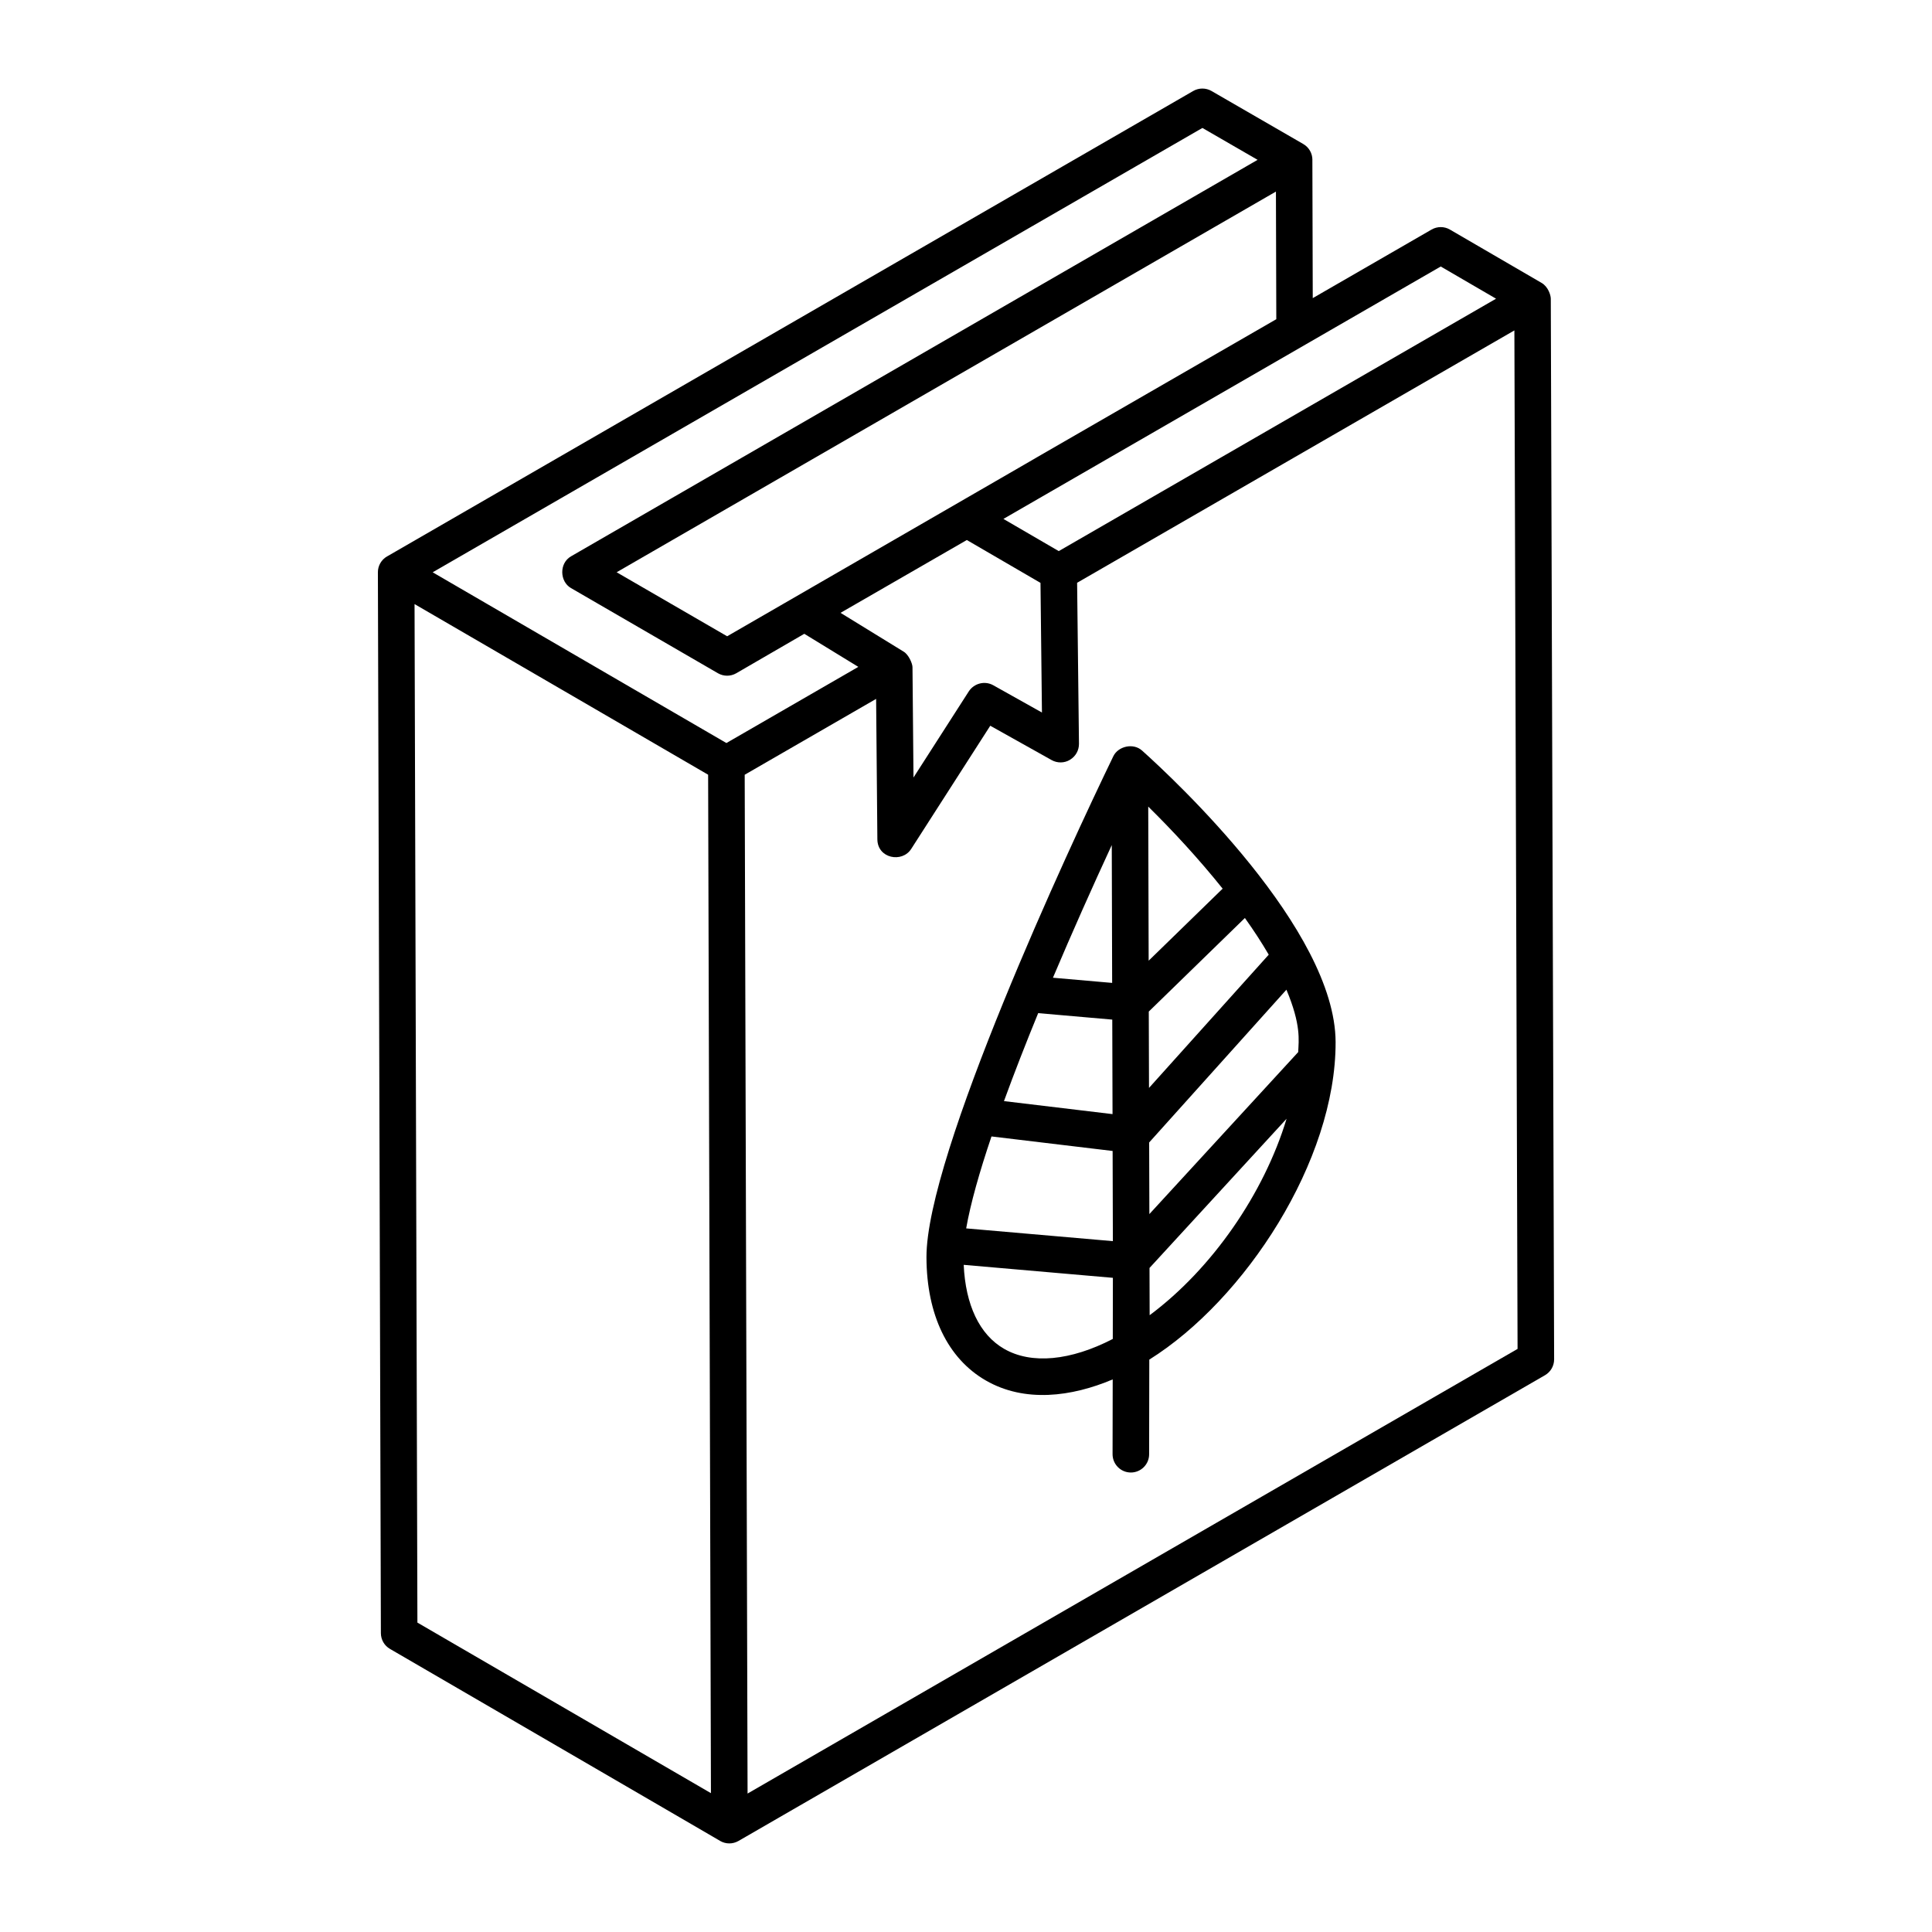
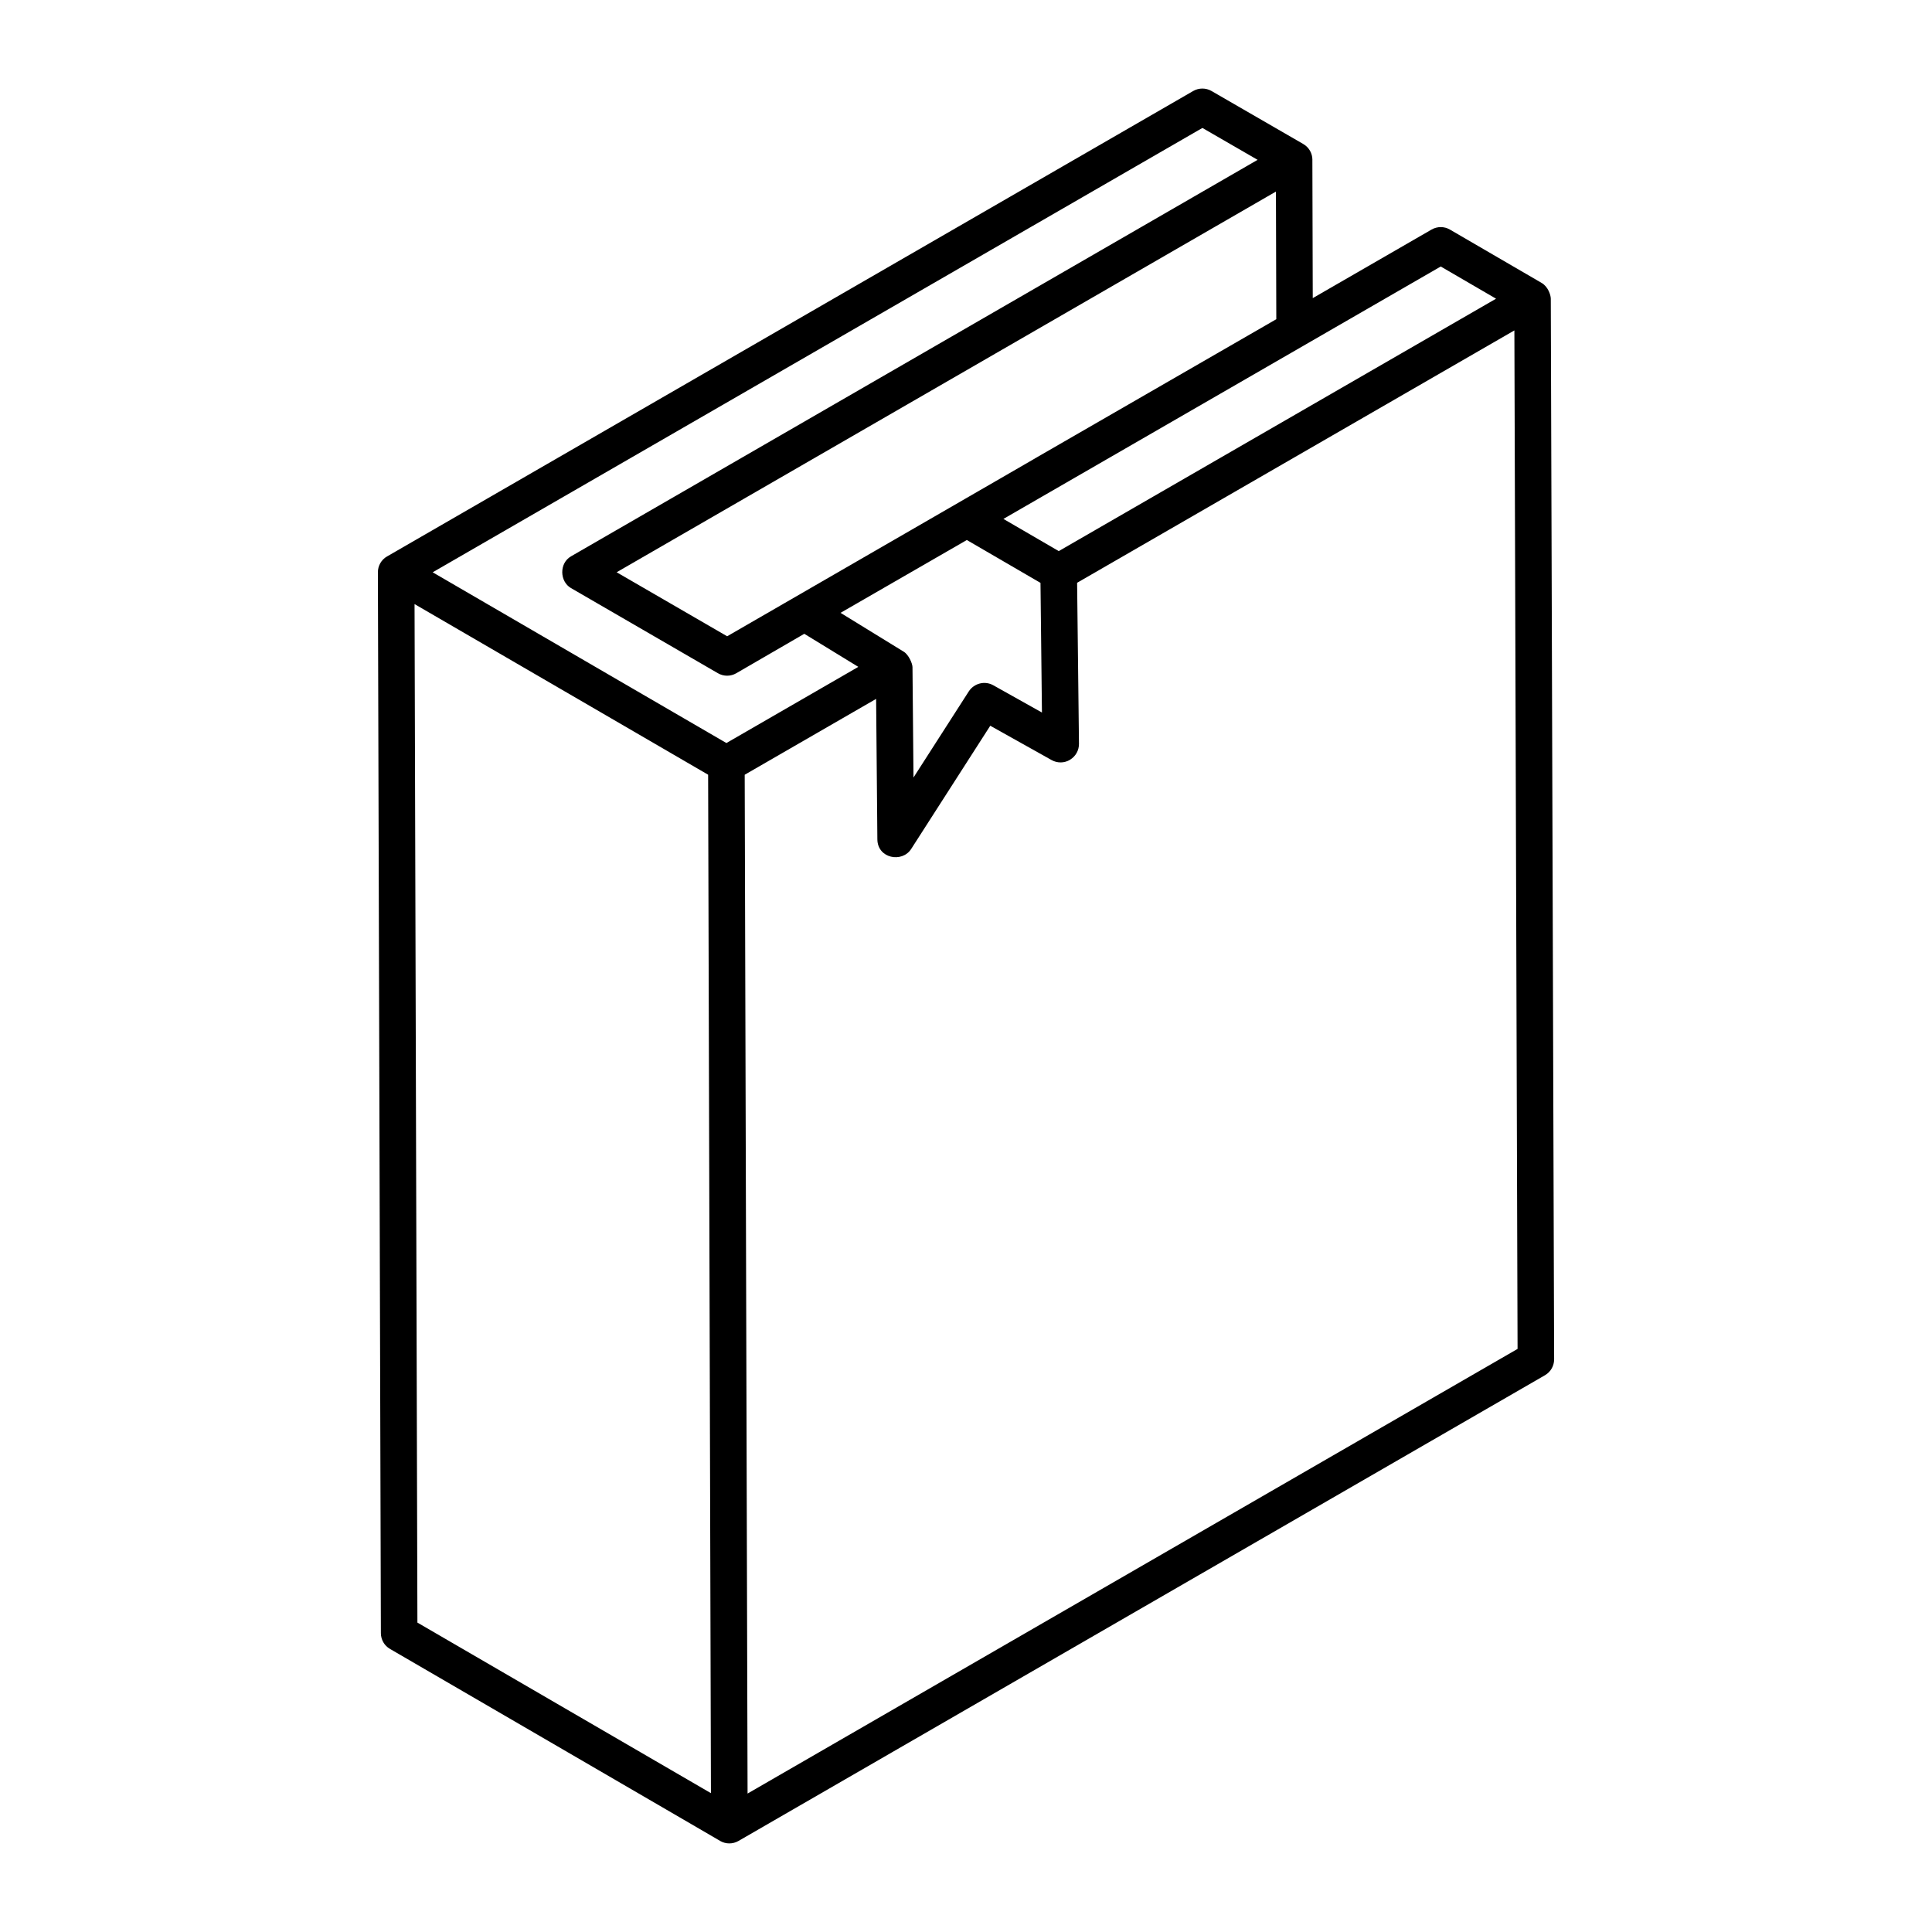
<svg xmlns="http://www.w3.org/2000/svg" fill="#000000" width="800px" height="800px" version="1.1" viewBox="144 144 512 512">
  <g>
    <path d="m555.86 504.23-0.883-281.07c-0.004-0.973-0.723-3.188-2.414-4.172l-0.012-0.008c-0.004 0-0.004-0.008-0.008-0.008-0.004 0-0.008 0-0.012-0.004l-24.289-14.129c-1.484-0.871-3.348-0.871-4.856-0.008l-31.492 18.176-0.102-36.613c0-0.012 0.008-0.023 0.008-0.035 0-1.73-0.918-3.332-2.422-4.195l-24.316-14.051c-1.496-0.859-3.348-0.859-4.844 0l-213.63 123.34c-0.008 0.004-0.012 0-0.02 0.004-1.504 0.871-2.43 2.473-2.422 4.211l0.793 281.14c0.008 1.723 0.918 3.312 2.414 4.172 3.957 2.301 92.977 54.047 87.512 50.898 0.746 0.43 1.582 0.645 2.414 0.645 0.832 0 1.676-0.219 2.422-0.648 70.77-40.867 148.56-85.793 213.74-123.43 1.5-0.871 2.426-2.473 2.418-4.211zm-155.64-217.12 19.52 11.355c0.012 0.996 0.41 36.438 0.387 34.359l-12.914-7.231c-2.289-1.27-5.113-0.473-6.481 1.641l-14.648 22.816c-0.008-0.996-0.281-31.18-0.266-29.254-0.012-0.973-1.008-3.285-2.309-4.082l-16.762-10.305zm125.59-72.484 14.66 8.531-115.89 66.891-14.664-8.531zm-189.11 97.992-29.285-16.965c239.44-138.25 156.79-90.531 174.72-100.88l0.098 33.82c-200.6 115.72 54.539-31.5-145.53 84.027zm125.95-134.71 14.629 8.453c-18.68 10.785 67.52-38.988-181.95 105.07-3.184 1.84-3.008 6.68-0.02 8.41l38.953 22.574c1.516 0.871 3.348 0.871 4.863 0l18.02-10.453 14.32 8.766c-1.055 0.609-36.457 21.047-34.957 20.184l-24.891-14.465-52.953-30.785zm-208.79 126.18 48.031 27.91 29.77 17.309 0.746 269.9-77.789-45.203zm88.254 315.21c-0.18-63.965-0.566-200.57-0.762-269.98l34.828-20.105c0.008 0.996 0.352 39.301 0.332 37.223 0.043 5.066 6.543 6.309 8.961 2.547l20.957-32.656 16.266 9.105c1.516 0.844 3.359 0.82 4.836-0.062 0.012-0.008 0.016-0.023 0.031-0.031 0.004 0 0.004 0 0.008-0.004 1.484-0.883 2.383-2.492 2.367-4.219-0.012-0.996-0.523-45.473-0.492-42.672l115.88-66.879 0.844 269.91c-76.32 44.066-133.47 77.074-204.05 117.83z" />
-     <path d="m446.66 342.91c-2.352-2.113-6.328-1.129-7.606 1.48-11.785 24.332-49.617 105.78-49.531 132.81 0.047 15.238 5.641 26.832 15.742 32.648 10.301 5.926 22.711 4.332 33.613-0.293l-0.035 19.82c0 2.676 2.156 4.848 4.836 4.856h0.008c2.668 0 4.844-2.16 4.844-4.836l0.043-25.082c25.324-15.848 49.453-52.695 49.375-84.148-0.086-29.824-42.738-69.59-51.289-77.258zm-39.906 102.26 32.102 3.848 0.066 23.898-38.875-3.379c1.156-6.582 3.512-14.926 6.707-24.367zm12.375-32.68 19.633 1.715 0.07 25.047-28.77-3.449c2.719-7.457 5.785-15.309 9.066-23.312zm61.098-15.492-31.73 35.312-0.059-20.234 25.469-24.797c2.32 3.242 4.438 6.496 6.32 9.719zm-41.496 7.481-15.691-1.371c5.137-12.137 10.523-24.203 15.59-35.156zm9.863 61.266-0.055-18.98 36.375-40.484c3.93 9.375 3.254 13.395 3.121 16.535zm19.418-86.242-19.605 19.09-0.113-40.836c6.383 6.281 13.375 13.82 19.719 21.746zm-57.914 121.95c-6.559-3.773-10.23-11.699-10.707-22.258l39.535 3.441-0.027 16.199c-11.168 5.781-21.566 6.797-28.801 2.617zm38.57-8.91-0.035-12.52 36.324-39.539c-5.981 19.754-19.672 39.68-36.289 52.059z" />
  </g>
</svg>